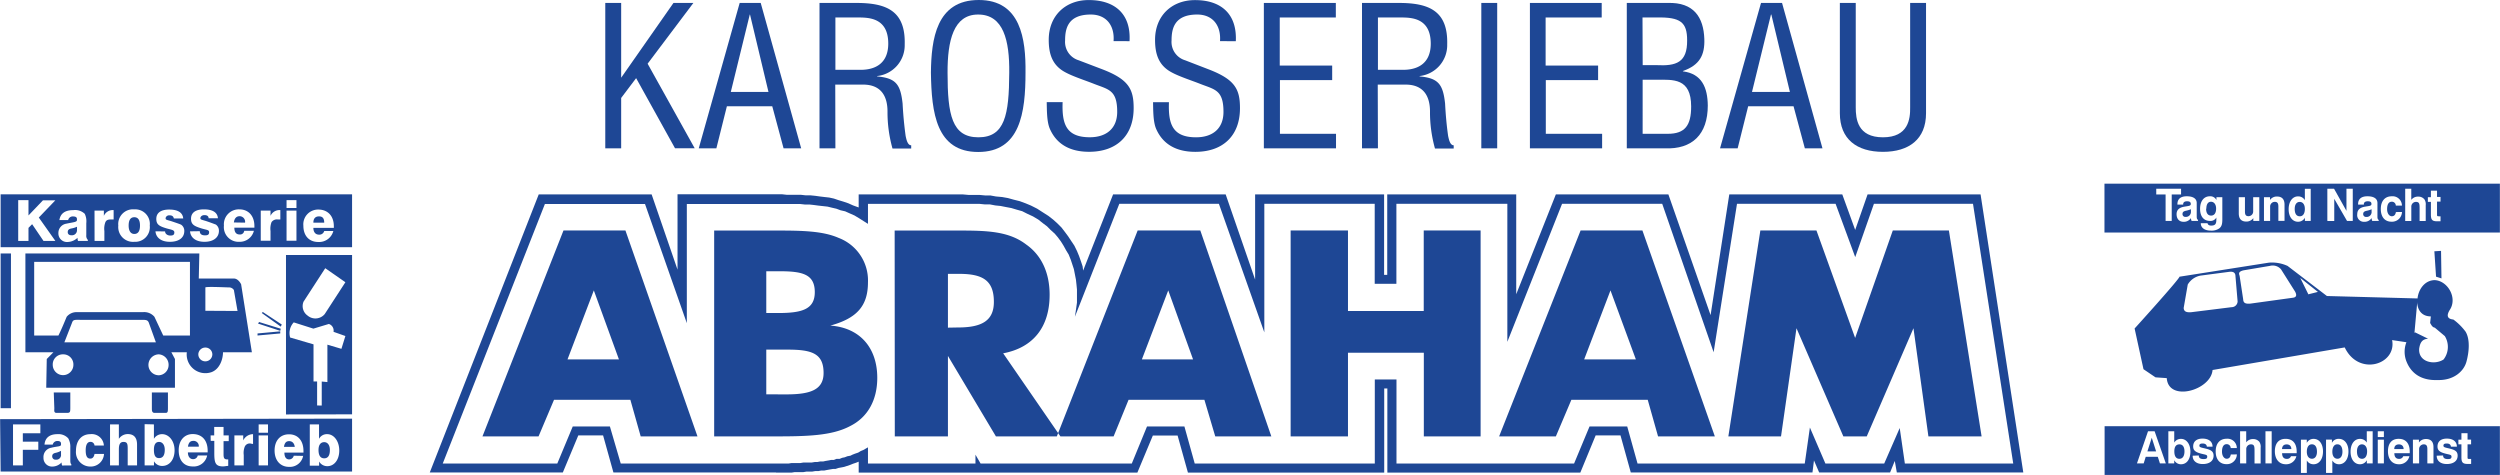
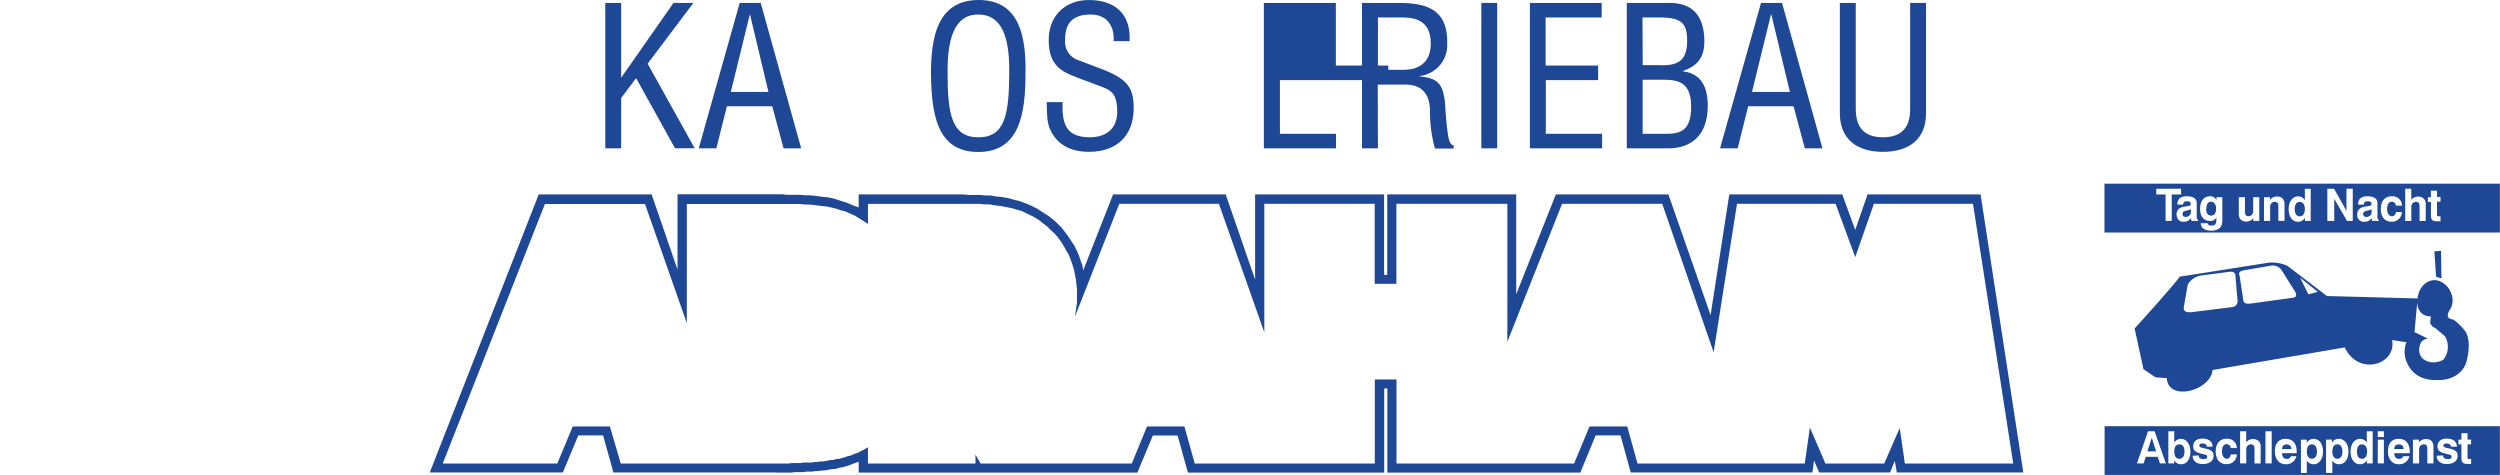
<svg xmlns="http://www.w3.org/2000/svg" id="Ebene_1" data-name="Ebene 1" width="188.7mm" height="35.85mm" viewBox="0 0 534.89 101.63">
  <g>
    <path id="Abschlepp" d="M454.9,96.29h84.58v10.44H454.9V96.29Zm0-51.89h84.58V54.85H454.87V44.4Zm78.43,59.9v-1H533c-.36,0-.44,0-.44-.32v-2.81h.76v-1h-.76V97.79h-1.31v1.39h-.65v1h.65v2.74c0,1.07.23,1.45,1.32,1.45l.75,0Zm-7.37-1.69v0c0,1.09.8,1.78,2.17,1.78s2.31-.63,2.31-1.78c0-.92-.56-1.24-1.7-1.52-.93-.23-1.34-.26-1.34-.62s.24-.47.74-.47.84.25.86.68h1.28c0-1.09-.82-1.73-2.15-1.73s-2,.67-2,1.69c0,.86.54,1.23,1.71,1.53.86.23,1.29.2,1.29.64s-.28.52-.8.52c-.68,0-1-.26-1-.77Zm-5.08,1.65h1.32v-3a1,1,0,0,1,1-1.08c.56,0,.76.33.76,1v3.07h1.31V100.8c0-1.17-.53-1.76-1.62-1.76a1.81,1.81,0,0,0-1.49.74v-.6h-1.29v5.08Zm-2.08-1.54a.89.89,0,0,1-.9.57c-.64,0-1-.42-1-1.21h3.29c0-.12,0-.24,0-.35,0-1.76-.86-2.73-2.37-2.73s-2.29,1-2.29,2.68.91,2.76,2.31,2.76a2.22,2.22,0,0,0,2.28-1.72Zm-1.92-1.53c0-.69.4-1,1-1s1,.36,1,1Zm-3.53-2.57h1.31V97.38h-1.31v1.24Zm0,5.64h1.31V99.18h-1.31v5.08Zm-1-6.88H511v2.43a1.65,1.65,0,0,0-1.47-.8c-1.15,0-2,1.06-2,2.73s.85,2.7,2,2.7a1.63,1.63,0,0,0,1.48-.87v.69h1.25V97.38Zm-3.45,4.3c0-.94.42-1.5,1.06-1.5s1.11.54,1.11,1.5-.38,1.59-1.08,1.59-1.09-.55-1.09-1.59Zm-3.11.08c0,.94-.41,1.5-1.06,1.5s-1.1-.54-1.1-1.5.38-1.59,1.07-1.59,1.09.55,1.09,1.59Zm-3.45,4.54h1.29v-2.67a1.61,1.61,0,0,0,1.45.81c1.15,0,2-1.06,2-2.74S506.2,99,505,99a1.59,1.59,0,0,0-1.46.86v-.69h-1.26v7.12Zm-2-4.54c0,.94-.42,1.5-1.07,1.5s-1.1-.54-1.1-1.5.38-1.59,1.08-1.59,1.09.55,1.09,1.59Zm-3.45,4.54h1.28v-2.67a1.62,1.62,0,0,0,1.46.81c1.15,0,2-1.06,2-2.74s-.85-2.69-2-2.69a1.61,1.61,0,0,0-1.47.86v-.69h-1.25v7.12Zm-2.11-3.58a.89.89,0,0,1-.9.57c-.64,0-1-.42-1-1.21H496c0-.12,0-.24,0-.35,0-1.76-.86-2.73-2.37-2.73s-2.3,1-2.3,2.68.93,2.76,2.32,2.76a2.22,2.22,0,0,0,2.28-1.72Zm-1.92-1.53c.05-.69.39-1,1-1s1,.36,1,1Zm-3.54,3.07h1.33V97.38h-1.33v6.88Zm-5.42,0h1.31v-3a1,1,0,0,1,1-1.08c.75,0,.77.49.77,1.43v2.66h1.31v-3.38a1.91,1.91,0,0,0-.27-1.24,1.68,1.68,0,0,0-1.36-.6,1.76,1.76,0,0,0-1.46.7V97.38h-1.31v6.88Zm-2-1.91c-.09.6-.39.91-.88.91s-1-.54-1-1.52.31-1.6,1-1.6a.84.84,0,0,1,.86.84h1.31a2,2,0,0,0-2.18-2c-1.44,0-2.34,1-2.34,2.71s.88,2.73,2.3,2.73a2.13,2.13,0,0,0,2.23-2.09Zm-8.16.26v0c0,1.09.8,1.78,2.17,1.78s2.31-.63,2.31-1.78c0-.92-.56-1.24-1.69-1.52-.94-.23-1.35-.26-1.35-.62s.24-.47.74-.47.84.25.86.68H478c0-1.09-.82-1.73-2.15-1.73s-2,.67-2,1.69c0,.86.55,1.23,1.71,1.53.87.23,1.3.2,1.3.64s-.28.52-.81.52c-.68,0-1-.26-1-.77Zm-5.2-5.23v6.88h1.26v-.69a1.59,1.59,0,0,0,1.46.87c1.2,0,2-1.06,2-2.7s-.87-2.73-2-2.73a1.63,1.63,0,0,0-1.46.8V97.38Zm3.45,4.3c0,1-.39,1.59-1.09,1.59s-1.08-.54-1.08-1.59.41-1.5,1.1-1.5,1.07.56,1.07,1.5Zm-7-2.92.93,2.92h-1.86l.93-2.92Zm-.8-1.38-2.37,6.88h1.44l.44-1.42h2.58l.46,1.42H468l-2.4-6.88Zm62.59-45v-1h-.32c-.35,0-.43-.05-.43-.32V48.24h.75v-1h-.75V45.9h-1.31v1.39h-.65v1h.65V51c0,1.07.23,1.45,1.32,1.45l.74,0Zm-7.55,0h1.3v-3a1,1,0,0,1,1-1.08c.75,0,.77.49.77,1.43v2.66h1.31V49a1.9,1.9,0,0,0-.27-1.23,1.65,1.65,0,0,0-1.35-.6,1.76,1.76,0,0,0-1.47.7V45.49h-1.3v6.88Zm-2-1.91c-.09.6-.39.9-.88.9s-1-.53-1-1.52.32-1.59,1-1.59a.84.84,0,0,1,.86.84h1.31a2,2,0,0,0-2.18-2c-1.45,0-2.34,1-2.34,2.72s.87,2.72,2.29,2.72a2.13,2.13,0,0,0,2.24-2.08Zm-5.2,1.28a1.39,1.39,0,0,0,.15.63h1.37v-.23c-.22-.11-.27-.34-.27-.71V48.54c0-.92-.75-1.44-2.14-1.44s-2,.65-2,1.68v.1h1.23V48.8c0-.4.29-.63.83-.63s.8.15.8.57-.35.41-1.37.58-1.67.62-1.67,1.61a1.42,1.42,0,0,0,1.5,1.63,1.76,1.76,0,0,0,1.58-.82Zm0-1.87v.48a1.06,1.06,0,0,1-1.15,1.16.6.6,0,0,1-.65-.62c0-.39.21-.55.62-.67a6,6,0,0,0,1.18-.35Zm-9.34,2.5h1.35V47.64l2.73,4.73H508V45.49h-1.35v4.73L504,45.49h-1.44v6.88Zm-3.67-6.88h-1.27v2.43a1.64,1.64,0,0,0-1.47-.81c-1.14,0-2,1.07-2,2.74s.85,2.69,2,2.69a1.65,1.65,0,0,0,1.48-.86v.69h1.24V45.49Zm-3.44,4.3c0-.95.42-1.5,1.07-1.5s1.1.54,1.1,1.5-.38,1.58-1.08,1.58-1.09-.54-1.09-1.58ZM489,52.37h1.32v-3a1,1,0,0,1,1-1.08c.57,0,.76.33.76,1v3.07h1.32V48.9c0-1.16-.54-1.75-1.62-1.75a1.77,1.77,0,0,0-1.49.74v-.6H489v5.08Zm-1-5.08h-1.31v3a1,1,0,0,1-1,1.07c-.57,0-.76-.31-.76-1V47.29h-1.32v3.46c0,1.17.54,1.76,1.62,1.76a1.81,1.81,0,0,0,1.49-.74v.6H488V47.29Zm-11.33,2.46c0-1,.4-1.48,1-1.48s1.09.52,1.09,1.46-.38,1.5-1.07,1.5-1.07-.53-1.07-1.48Zm-1.19,3.11c0,1,.84,1.59,2.16,1.59a2.9,2.9,0,0,0,1.81-.49c.53-.43.64-1,.64-1.93V47.29h-1.26v.61a1.46,1.46,0,0,0-1.41-.8c-1.25,0-2.09,1-2.09,2.69s.84,2.58,2.11,2.58a1.41,1.41,0,0,0,1.37-.72v.45c0,.9-.22,1.27-1.11,1.27q-.66,0-.78-.51Zm-2.11-1.12a1.54,1.54,0,0,0,.15.63h1.37v-.23c-.23-.11-.28-.34-.28-.71V48.54c0-.92-.74-1.44-2.13-1.44s-2,.65-2,1.68v.1h1.23V48.8c0-.4.29-.63.82-.63s.81.15.81.57-.36.41-1.37.58-1.67.62-1.67,1.61.55,1.63,1.49,1.63a1.77,1.77,0,0,0,1.59-.82Zm0-1.87v.48a1.07,1.07,0,0,1-1.15,1.16.59.59,0,0,1-.65-.62c0-.39.2-.55.62-.67a6,6,0,0,0,1.18-.35Zm-5.48,2.5h1.37V46.71h2V45.49h-5.31v1.22h2v5.66Zm7.55,11.7,6.08-.8c1.16-.16,1.37.4,1.38.92l.46,5.43a1.29,1.29,0,0,1-1.3,1.21l-8.59,1.07c-1.09.1-1.62-.16-1.65-.91l.87-5a4,4,0,0,1,2.75-1.92Zm9.2-1.13,5.64-.95a2.35,2.35,0,0,1,2.37.74l3,4.75c.35.64.41,1.23-.47,1.33l-9.12,1.26c-1.1.09-1.48-.19-1.51-.93l-.76-5c-.1-.36-.43-.89.82-1.19Zm13.84,5.14,2.06-.52-3.78-3,1.72,3.48Zm27.34-3.78-.36-5.43,1.43-.09.09,5.89-1.16-.37Zm-54.85,0,19.08-3a8.07,8.07,0,0,1,4,.7l8.42,6.44,19.39.52c.2-1.92,1.5-3.86,3.64-3.92,2.82.1,5,3.85,3.22,6.43-.72,1.22-.45,1.88.8,2a12.19,12.19,0,0,1,2.62,2.6c1,1.66.75,4.37.18,6.44s-2.74,4-6.13,3.91c-3.61.14-5.72-1.48-6.71-4a5.64,5.64,0,0,1,0-4.09l-3.06-.46c1,5.23-7.16,7.84-10.14,1.57L478,84.27c-.35,4.36-9.45,6.91-9.8,1.74l-2.41-.17-2.57-1.74-1.9-8.71s9.8-10.79,9.63-11.14Zm50.83,5.4-.6,6.61.14-.09,2.78,1.36c-1.33.08-1.72.9-1.91,2.12-.22,2.9,3.27,3.6,5.22,2.32a4.41,4.41,0,0,0,.27-5l-2.15-1.81c-.54-.08-.74-.6-1-1l.16-1.41c-2,0-2.87-1.42-2.93-3.06Z" transform="translate(-4.59 -5.1)" style="fill: #1e4795;fill-rule: evenodd" />
    <g>
      <g>
-         <path id="AbrahamText" d="M428.58,98.48l-7-44.07h-12l-8.06,23-8.28-23h-12l-6.85,44.07h11.27l3.31-23.15L399,98.48h5L414,75.33l3.2,23.15Zm-147.85,0H293V80.58h16.23v17.9h12.15V54.41H309.21V71.64H293V54.41H280.73ZM126,82l5.63-14.76L137,82Zm217.54,0,5.63-14.76L354.6,82Zm-94.64,0,5.64-14.76L259.85,82ZM107.8,98.48h12l3.31-7.83h16.34l2.21,7.83h12.15L138.39,54.41H125.14Zm217.54,0h12.14l3.32-7.83h16.34l2.21,7.83H371.5L356,54.41H342.78Zm-94.64,0h12.15l3.2-7.83h16.23l2.32,7.83h12L261.4,54.41H248Zm-34.67,0H207.4V81.26l10.27,17.22h13.8L219.22,80.7c6.51-1.23,9.94-5.71,9.94-12.53,0-4.59-1.66-8.39-5-10.74-3.76-2.9-8.51-3-14.69-3H196ZM207.4,75.21V63.7h2.43c5.08,0,7.4,1.45,7.4,6,0,3.91-2.43,5.47-7.62,5.47Zm-38.87-3.13V63.14h2.76c4.86,0,7.62.56,7.62,4.47,0,3.69-2.76,4.47-7.84,4.47Zm-11.15,26.4h12.48c7.4,0,12.7-.11,16.67-2.24,3.76-1.9,5.75-5.59,5.75-10.29,0-6.48-3.76-10.74-10.05-11.18,5.74-1.57,8.06-4.25,8.06-9.28A9.74,9.74,0,0,0,184,56c-3.31-1.45-7.62-1.57-13.14-1.57H157.38Zm11.15-9V79.91h4.53c5.19,0,7.73.79,7.73,5,0,3.57-2.76,4.58-7.95,4.58Z" transform="translate(-4.59 -5.1)" style="fill: #1e4795;fill-rule: evenodd" />
        <path id="AbrahamKontur" d="M190.29,53l-.89-.56-.88-.56-1.11-.67-1-.44-1-.45-1-.23-.88-.33-1-.23-.89-.22-1-.11-1-.11-.89-.12-1-.11h-1l-1-.11H151.53v25.5l-8.95-25.5H121.16L99.3,104.29h24.51l3.31-7.94h7.95l2.32,7.94h35.89l.66-.11h1.88l.66-.11h1.77l.66-.11h.55l.56-.11h.66l.55-.12.66-.11.56-.11H183l.55-.22h.66l.56-.23.55-.11.55-.22.66-.12.44-.22.56-.22.66-.22.55-.34.55-.22,1-.57v3.47h23v-1.9l1.1,1.9h32.35L250,96.35h8l2.21,7.94h38.53v-18h4.64v18h38l3.31-7.94h8.06l2.21,7.94h35.78l1.1-7.71,3.32,7.71h12.58l3.32-7.6,1.1,7.6h23.19l-8.61-55.58h-21.2l-4,11.41-4.2-11.41H376.24l-5,31.76-11-31.76H338.81L327.1,78.24V48.71H303.36V65.82h-4.64V48.71H275.1V76.22l-9.72-27.51H244.07l-9.5,24.16.22-1.46.22-1.56v-2.8l-.11-1.12-.11-1-.22-1.12-.22-1.12-.33-1-.33-1-.45-1.12-.55-.9-.55-1-.56-.9-.66-.89-.66-.78-.88-.79-.77-.78-.89-.67-1-.79-1.11-.66-1.21-.56-1.11-.56-1.21-.34-1.1-.33-1.22-.23-1.1-.22-1.11-.11-1.21-.23h-1.11l-1.1-.11H190.29Zm-19.66,53.23h3.31l.67-.11h1.87l.66-.11h1.22l.66-.11h.67l.55-.11h.66l.55-.11.67-.12.66-.11h.55l.66-.22.67-.12.55-.11.66-.22.66-.22.56-.23.66-.22.55-.22v2.34h59.63l3.31-7.93h5.3l2.21,7.93h42v-18h.67v18h41.29L346,98.26h5.31l2.2,7.93h38.88l.32-2.57,1.11,2.57H409l1-2.46.44,2.46h27.06L428.36,46.7H404.18l-2.65,7.6-2.76-7.6H374.59l-4,25.83L361.56,46.7H337.48L329,68.06V46.7h-27.6V63.92h-.67V46.7h-27.6V64.93l-6.3-18.23H242.74L236.33,63l-.11-.9-.33-1-.44-1.24L235,58.78l-.55-1.12-.67-1-.66-1-.66-.89-.77-1-.89-.89-.88-.79-1-.78-1.22-.78-1.21-.78-1.33-.67L224,48.6l-1.22-.45-1.32-.33-1.22-.34L219,47.26l-1.33-.12-1.21-.22h-1.11l-1.21-.11h-2.32l-1.22-.11H188.3v2.79l-1.21-.44-1-.45-1-.34L184,47.93l-1-.34-1-.22-1-.11-1-.12L179,47l-1.1-.11h-1l-1-.11h-3l-1-.11H149.54V62.8L144,46.7H119.84L96.53,106.19H125l3.31-7.93h5.3l2.21,7.93h34.78Z" transform="translate(-4.59 -5.1)" style="fill: #1e4795;fill-rule: evenodd" />
-         <path id="Lack" d="M79.9,94.68l-75.31.11L4.7,106H79.9Zm0-48H4.7V58H79.9Zm0,47.08V59.67H65.76V93.78ZM4.7,92.44H6.91V59.33H4.7Zm14.47,1c.33-.11.44-.11.44-1V89.08H16.07l.12,3.36c0,.45-.12.89.33,1Zm21,0c.22-.11.33-.11.33-1V89.08H37.06v3.36c0,.45,0,.89.44,1Zm33.24-1.56V86.74l1.21.11v-8l3,.89L78.47,77l-2.54-.9a1.48,1.48,0,0,0-1-1.68l-3.31,1-4.2-1.34a3.36,3.36,0,0,0-.77,3.24l5,1.46v7.94h.77v5.14ZM42,88.07V81.92l-.77-1.45h3.31a4,4,0,0,0,5.31,4.25c1.76-.67,2.43-2.8,2.43-4.25h6.18L56.16,65.93c-.22-.44-.77-1.23-1.55-1.23H47.1l.12-5.37H10V80.47h6l-1.43,1.45-.11,6.15Zm-4.08-9.72L36.39,74.1c-.22-.45-.44-.56-1.32-.56H22c-1.33,0-1.77-.11-2,.56l-1.66,4.25Zm26.61-1.9V76l-4.86.45v.44Zm0-.56.11-.45L60,74l-.22.34Zm.11-.9.22-.45L60.8,71.86l-.22.22Zm-19.43,1.9V61.13H11.88V76.89h5.19c.66-1.34,1.21-2.68,1.76-4a2.71,2.71,0,0,1,2.1-1H35.18a2.86,2.86,0,0,1,2.43,1l1.88,4ZM74.05,72.3l4.42-6.81-4.31-3-4.64,7.15a2.48,2.48,0,0,0,.88,3,2.58,2.58,0,0,0,3.65-.34Zm-18.66-.66-.78-4.48a1.22,1.22,0,0,0-1.1-.56c-.44,0-4.75-.22-5,0v5ZM18.06,80.92a2.16,2.16,0,0,1,2.21,2.24,2.21,2.21,0,0,1-4.42,0,2.16,2.16,0,0,1,2.21-2.24Zm30.48-1.45A1.47,1.47,0,0,1,50,80.92a1.49,1.49,0,1,1-3,0,1.49,1.49,0,0,1,1.54-1.45Zm-10,1.45a2.24,2.24,0,0,1,2.1,2.35,2.19,2.19,0,0,1-2.1,2.13,2.22,2.22,0,0,1-2.21-2.13,2.26,2.26,0,0,1,2.21-2.35ZM71.62,52.74c0-.9.44-1.34,1.21-1.34s1.11.44,1.11,1.34Zm2.32,1.79a1.06,1.06,0,0,1-1.11.78c-.77,0-1.21-.56-1.21-1.45H76v-.34c0-2.24-1.33-3.58-3.32-3.58a3.16,3.16,0,0,0-3.2,3.47c0,2.12,1.21,3.47,3.2,3.47a3.14,3.14,0,0,0,3.21-2.35Zm-8.06-4.92H68V47.93H65.88Zm0,7H68V50.16H65.88Zm-5.52,0h2.09V54.53a3.91,3.91,0,0,1,.22-1.9A1.39,1.39,0,0,1,64,52.06h.55v-2a2.09,2.09,0,0,0-2.1,1.23V50.16H60.36Zm-5.75-3.91c.11-.9.56-1.34,1.22-1.34A1.19,1.19,0,0,1,57,52.74Zm2.21,1.79a.88.88,0,0,1-1,.78c-.77,0-1.11-.56-1.11-1.45H59v-.34c0-2.24-1.32-3.58-3.2-3.58a3.19,3.19,0,0,0-3.32,3.47,3.14,3.14,0,0,0,3.32,3.47,3.1,3.1,0,0,0,3.09-2.35Zm-11.59.11c.11,1.34,1.21,2.24,3.09,2.24s3.09-.9,3.09-2.35a1.59,1.59,0,0,0-.66-1.34c-.33-.12-.88-.34-1.88-.68s-1.43-.33-1.43-.67.33-.67.88-.67.88.23.88.67h2c-.11-1.23-1.1-1.9-3-1.9s-2.76.79-2.76,2,.66,1.56,2,2,1.87.33,1.87.89-.33.67-.88.67c-.77,0-1.11-.33-1.11-.89Zm-7.4,0c.11,1.34,1.21,2.24,3.09,2.24S44,56,44,54.53a1.59,1.59,0,0,0-.66-1.34c-.22-.12-.88-.34-1.88-.68S40,52.18,40,51.84s.33-.67.77-.67c.66,0,.88.23,1,.67h2c-.11-1.23-1.1-1.9-3-1.9s-2.76.79-2.76,2,.66,1.56,2.1,2c1.1.33,1.76.33,1.76.89s-.33.67-.88.67-1.1-.33-1.1-.89Zm-5.74-1.23c0-1.23.44-1.79,1.21-1.79s1.22.56,1.22,1.79-.45,1.79-1.22,1.79-1.21-.67-1.21-1.79Zm-2.21,0a3.16,3.16,0,0,0,3.42,3.47,3.13,3.13,0,0,0,3.31-3.47,3.12,3.12,0,0,0-3.31-3.47,3.15,3.15,0,0,0-3.42,3.47ZM24.8,56.65h2.1V54.53a3.91,3.91,0,0,1,.22-1.9c.22-.45.55-.57,1.21-.57h.55v-2a2.07,2.07,0,0,0-2.09,1.23V50.16h-2Zm-3.76-3v.67a1.08,1.08,0,0,1-1.21,1.12c-.44,0-.77-.22-.77-.67s.22-.67.77-.78A4.58,4.58,0,0,0,21,53.63Zm2.32,3v-.22a1.23,1.23,0,0,1-.33-1V52.85a3.68,3.68,0,0,0-.33-2,3,3,0,0,0-2.43-.79c-1.76,0-2.76.68-3,2.13h1.88a1,1,0,0,1,1-.78c.66,0,.88.22.88.56v.22c0,.45-.77.45-2.31.78a2,2,0,0,0-1.66,2,1.84,1.84,0,0,0,2,1.91,3.24,3.24,0,0,0,2.1-.9,1.56,1.56,0,0,0,.1.67Zm-14.9,0h2.2V53.86l.78-.79,2.43,3.58h2.54l-3.54-5,3.54-3.69H13.76l-3.1,3.24V47.93H8.46Zm66.69,44.74c0,1.22-.44,1.78-1.21,1.78s-1.22-.56-1.22-1.78.55-1.68,1.22-1.68,1.21.56,1.21,1.68Zm-4.3-5.48v8.83h2v-.89a2,2,0,0,0,1.77,1c1.44,0,2.54-1.34,2.54-3.35S76,98,74.6,98a1.88,1.88,0,0,0-1.77,1V95.91Zm-5.52,4.81c.11-.79.43-1.23,1.1-1.23s1.1.44,1.21,1.23Zm2.09,1.89a1,1,0,0,1-1,.79c-.67,0-1-.56-1-1.45h4.08v-.34c0-2.24-1.21-3.58-3.09-3.58s-3.09,1.34-3.09,3.47S64.55,105,66.43,105a2.89,2.89,0,0,0,3-2.35Zm-7.51-4.92h2V95.91h-2Zm0,7h2V98.26h-2Zm-5.19,0h2v-2.23a3.64,3.64,0,0,1,.22-1.79,1.16,1.16,0,0,1,1.22-.67,5.19,5.19,0,0,0,.55.1V98a2.35,2.35,0,0,0-2.1,1.34V98.26H54.72Zm-5.07-5.25h.77V102c0,2.12.22,2.9,1.88,2.9.33,0,.77-.11,1.1-.11V103.4h-.22c-.67,0-.78-.34-.78-1.12V99.49h1.11V98.26H52.4v-1.8h-2v1.8h-.77Zm-4.87,1.23c.12-.79.45-1.23,1.11-1.23a1.11,1.11,0,0,1,1.21,1.23Zm2.1,1.89a1,1,0,0,1-1,.79c-.66,0-1.11-.56-1.11-1.45H49v-.34c0-2.24-1.21-3.58-3.2-3.58-1.77,0-3,1.34-3,3.47s1.1,3.46,3,3.46a2.92,2.92,0,0,0,3.09-2.35Zm-7.06-1.22c0,1.22-.44,1.78-1.22,1.78s-1.1-.56-1.1-1.78.44-1.68,1.1-1.68,1.22.56,1.22,1.68Zm-4.31-5.48v8.83h2v-.89a2,2,0,0,0,1.76,1c1.55,0,2.65-1.34,2.65-3.35S40.7,98,39.26,98a2,2,0,0,0-1.76,1V95.91Zm-7.4,8.83H30v-3.47c0-1.12.33-1.56,1-1.56.89,0,.89.56.89,1.68v3.35h2v-4.47c0-1.46-.66-2.24-2-2.24A2.3,2.3,0,0,0,30,99V95.91H28.11Zm-1.32-2.46h-2c-.11.67-.44,1-.89,1-.77,0-1-.68-1-1.79s.33-1.79,1-1.79a.84.84,0,0,1,.89.78h2A2.59,2.59,0,0,0,23.91,98c-1.87,0-3.09,1.34-3.09,3.58a3.08,3.08,0,0,0,3,3.35,2.85,2.85,0,0,0,3-2.68Zm-9.17-.67v.78a1,1,0,0,1-1.1,1.12.7.7,0,0,1-.78-.78c0-.34.22-.56.67-.67a4,4,0,0,0,1.21-.45Zm2.21,3.13v-.22c-.22-.23-.22-.56-.22-1v-2.57a3.64,3.64,0,0,0-.44-2,2.82,2.82,0,0,0-2.32-.9c-1.66,0-2.65.78-2.76,2.24h1.76a1,1,0,0,1,1-.78c.55,0,.77.22.77.56v.22c0,.45-.77.33-2.1.67a2,2,0,0,0-1.65,2.12,1.83,1.83,0,0,0,2,1.9,2.69,2.69,0,0,0,1.88-.89,1.44,1.44,0,0,0,.11.67Zm-12.48,0h2.1v-3.35h3.31V99.6H9.45V97.81H13.2v-1.9H7.35Z" transform="translate(-4.59 -5.1)" style="fill: #1e4795;fill-rule: evenodd" />
      </g>
      <g id="Karosseriebau">
        <path d="M134.08,36.84V5.73h3.4v16l11.19-16h4.26l-9.79,13,10.07,18.09H149l-8.32-15-3.2,4.24V36.84Z" transform="translate(-4.59 -5.1)" style="fill: #1e4795" />
        <path d="M162.84,5.73h4.5L176,36.84h-3.77l-2.42-9h-9.71l-2.25,9h-3.77Zm2.21,2.48H165l-4.06,16.56H169Z" transform="translate(-4.59 -5.1)" style="fill: #1e4795" />
-         <path d="M183.32,36.84h-3.4V5.73h7.91c6.43,0,10.52,1.7,10.32,8.88a6.62,6.62,0,0,1-5.9,6.76v.08c4,.37,5,1.66,5.45,5.81.12,2.32.33,4.6.65,6.93.13.58.37,2,1.19,2v.7h-4a28.75,28.75,0,0,1-1.07-7.92c0-3.11-1.23-5.77-5.24-5.77h-5.94Zm0-16.8h5.37c1.6,0,6-.29,5.94-5.73s-4.22-5.47-6.52-5.47h-4.79Z" transform="translate(-4.59 -5.1)" style="fill: #1e4795" />
        <path d="M214,5.1c9,0,10.08,8.39,10,15.52,0,8.63-1.15,17-10.12,17s-10-8.34-10.12-17C203.84,13.49,204.91,5.1,214,5.1Zm-.16,3.11c-5.24,0-6.55,5.57-6.52,12.49,0,9,.95,13.78,6.6,13.78s6.56-4.77,6.6-13.78C220.6,13.78,219.29,8.21,213.88,8.21Z" transform="translate(-4.59 -5.1)" style="fill: #1e4795" />
        <path d="M242.84,13.9c.25-3.24-1.47-5.69-4.88-5.69-5,0-5.49,3.16-5.49,5.57A4.1,4.1,0,0,0,235.38,18l4.88,1.86c5.82,2.2,6.88,4.28,6.88,8.38,0,5.9-3.64,9.34-9.54,9.34-3,0-6.64-.87-8.4-4.94-.66-1.54-.62-4-.66-5.68h3.4c-.16,4.6.7,7.51,5.82,7.51,3.44,0,5.86-1.79,5.86-5.44,0-4.73-1.89-4.77-5-6-1.68-.67-4.38-1.54-6-2.41-2.91-1.49-3.65-4-3.65-7,0-5.15,3.57-8.51,8.56-8.51,5.62,0,9.06,3,8.73,8.8Z" transform="translate(-4.59 -5.1)" style="fill: #1e4795" />
-         <path d="M265.62,13.9c.24-3.24-1.48-5.69-4.88-5.69-5,0-5.49,3.16-5.49,5.57A4.09,4.09,0,0,0,258.16,18L263,19.87c5.82,2.2,6.89,4.28,6.89,8.38,0,5.9-3.65,9.34-9.55,9.34-3,0-6.63-.87-8.4-4.94-.65-1.54-.61-4-.65-5.68h3.4c-.16,4.6.7,7.51,5.81,7.51,3.45,0,5.86-1.79,5.86-5.44,0-4.73-1.88-4.77-5-6-1.68-.67-4.39-1.54-6-2.41-2.9-1.49-3.64-4-3.64-7,0-5.15,3.56-8.51,8.56-8.51,5.61,0,9,3,8.72,8.8Z" transform="translate(-4.59 -5.1)" style="fill: #1e4795" />
-         <path d="M275,36.84V5.73H290.4V8.84h-12V19.13h11.22v3.11H278.44V33.73h12v3.11Z" transform="translate(-4.59 -5.1)" style="fill: #1e4795" />
+         <path d="M275,36.84V5.73H290.4V8.84V19.13h11.22v3.11H278.44V33.73h12v3.11Z" transform="translate(-4.59 -5.1)" style="fill: #1e4795" />
        <path d="M299.41,36.84H296V5.73h7.91c6.43,0,10.52,1.7,10.32,8.88a6.64,6.64,0,0,1-5.9,6.76v.08c4,.37,5,1.66,5.45,5.81.12,2.32.32,4.6.65,6.93.13.58.37,2,1.19,2v.7h-4a28.75,28.75,0,0,1-1.07-7.92c0-3.11-1.23-5.77-5.24-5.77h-5.94Zm0-16.8h5.37c1.59,0,6-.29,5.93-5.73s-4.21-5.47-6.51-5.47h-4.79Z" transform="translate(-4.59 -5.1)" style="fill: #1e4795" />
        <path d="M321.53,36.84V5.73h3.4V36.84Z" transform="translate(-4.59 -5.1)" style="fill: #1e4795" />
        <path d="M331.93,36.84V5.73h15.36V8.84h-12V19.13h11.23v3.11H335.33V33.73h12.05v3.11Z" transform="translate(-4.59 -5.1)" style="fill: #1e4795" />
        <path d="M352.66,36.84V5.73h8.77c5.57-.17,7.66,3.07,7.82,7.71.12,3.44-1,5.6-4.58,6.85v.08c4.05.5,5.28,3.49,5.32,7.31,0,6.17-3.32,9.41-9.22,9.16Zm3.4-17.8h3c4.14.21,6.56-.54,6.51-5.31,0-3.86-1.39-5-6.55-4.89h-3Zm5.37,14.69c3.68,0,5-1.78,5-5.85,0-6.14-3.9-5.72-7.38-5.72h-3V33.73Z" transform="translate(-4.59 -5.1)" style="fill: #1e4795" />
        <path d="M381.38,5.73h4.5l8.65,31.11h-3.77l-2.42-9h-9.71l-2.25,9h-3.77Zm2.21,2.48h-.08l-4.06,16.56h8.11Z" transform="translate(-4.59 -5.1)" style="fill: #1e4795" />
        <path d="M398.25,5.73h3.4V28.09c0,2.44.37,6.39,5.82,6.39s5.86-3.95,5.82-6.39V5.73h3.4v23.6c0,5.56-3.65,8.26-9.22,8.26s-9.22-2.7-9.22-8.26Z" transform="translate(-4.59 -5.1)" style="fill: #1e4795" />
      </g>
    </g>
  </g>
</svg>